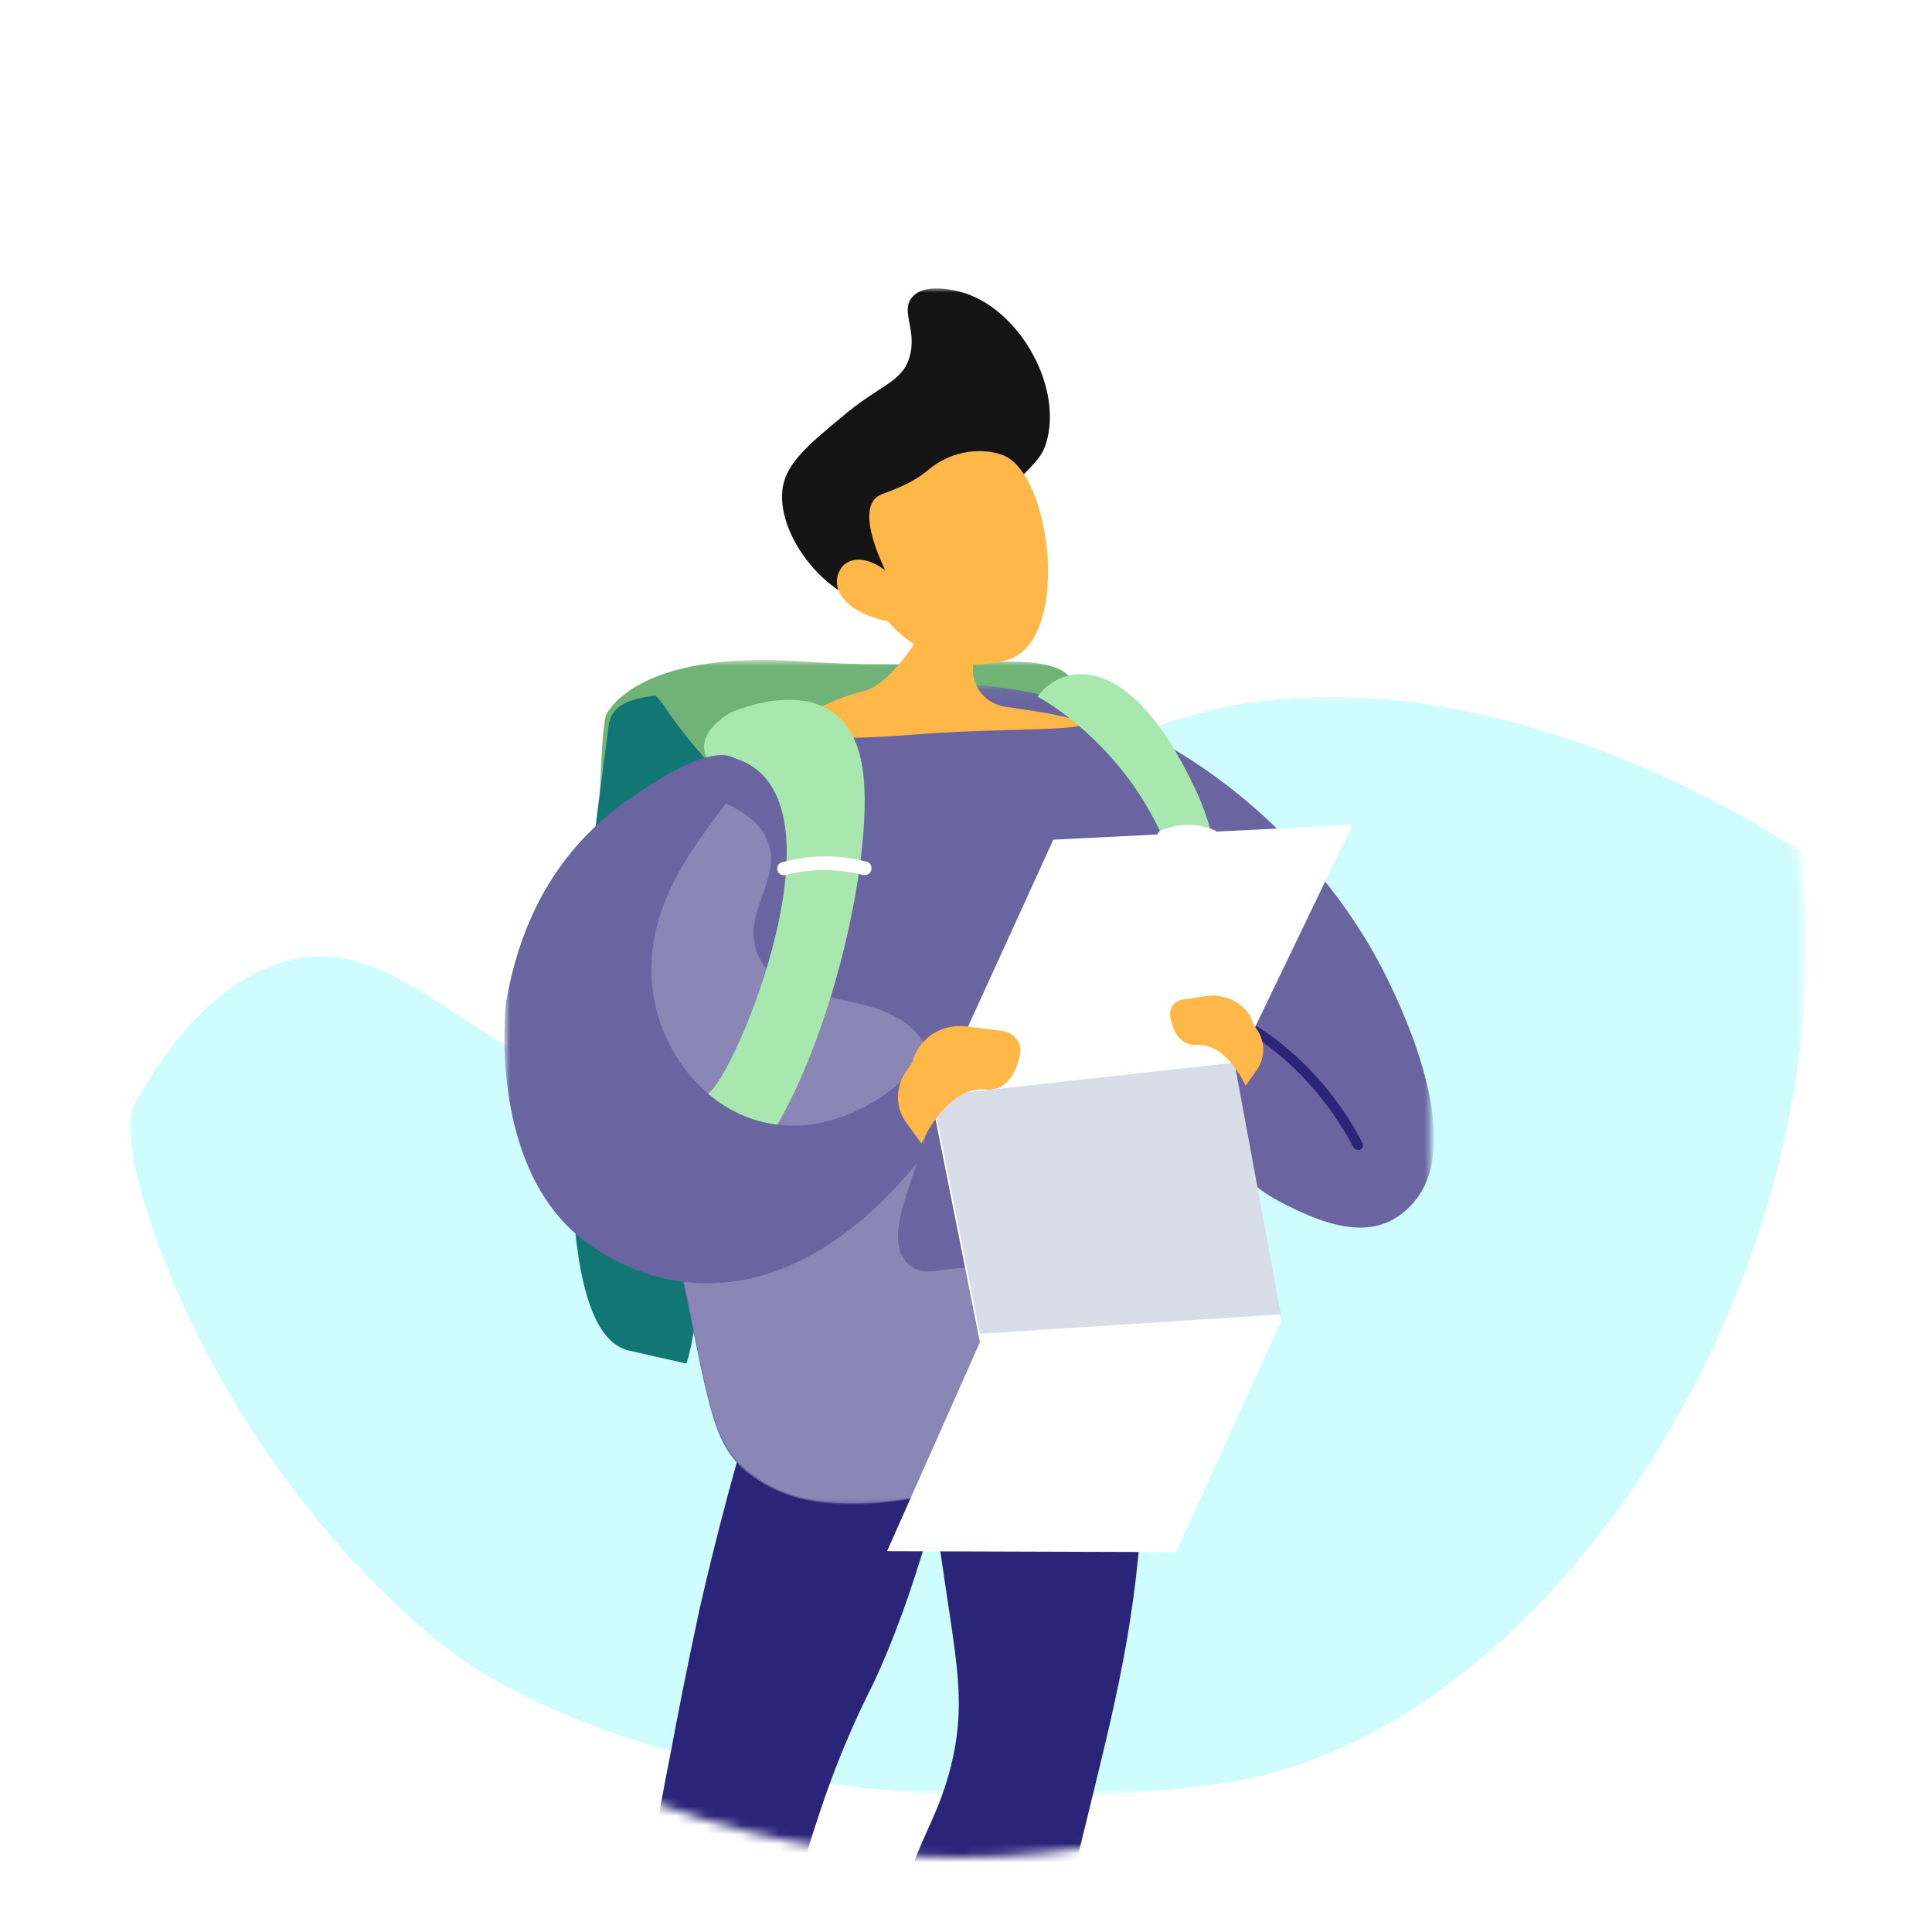
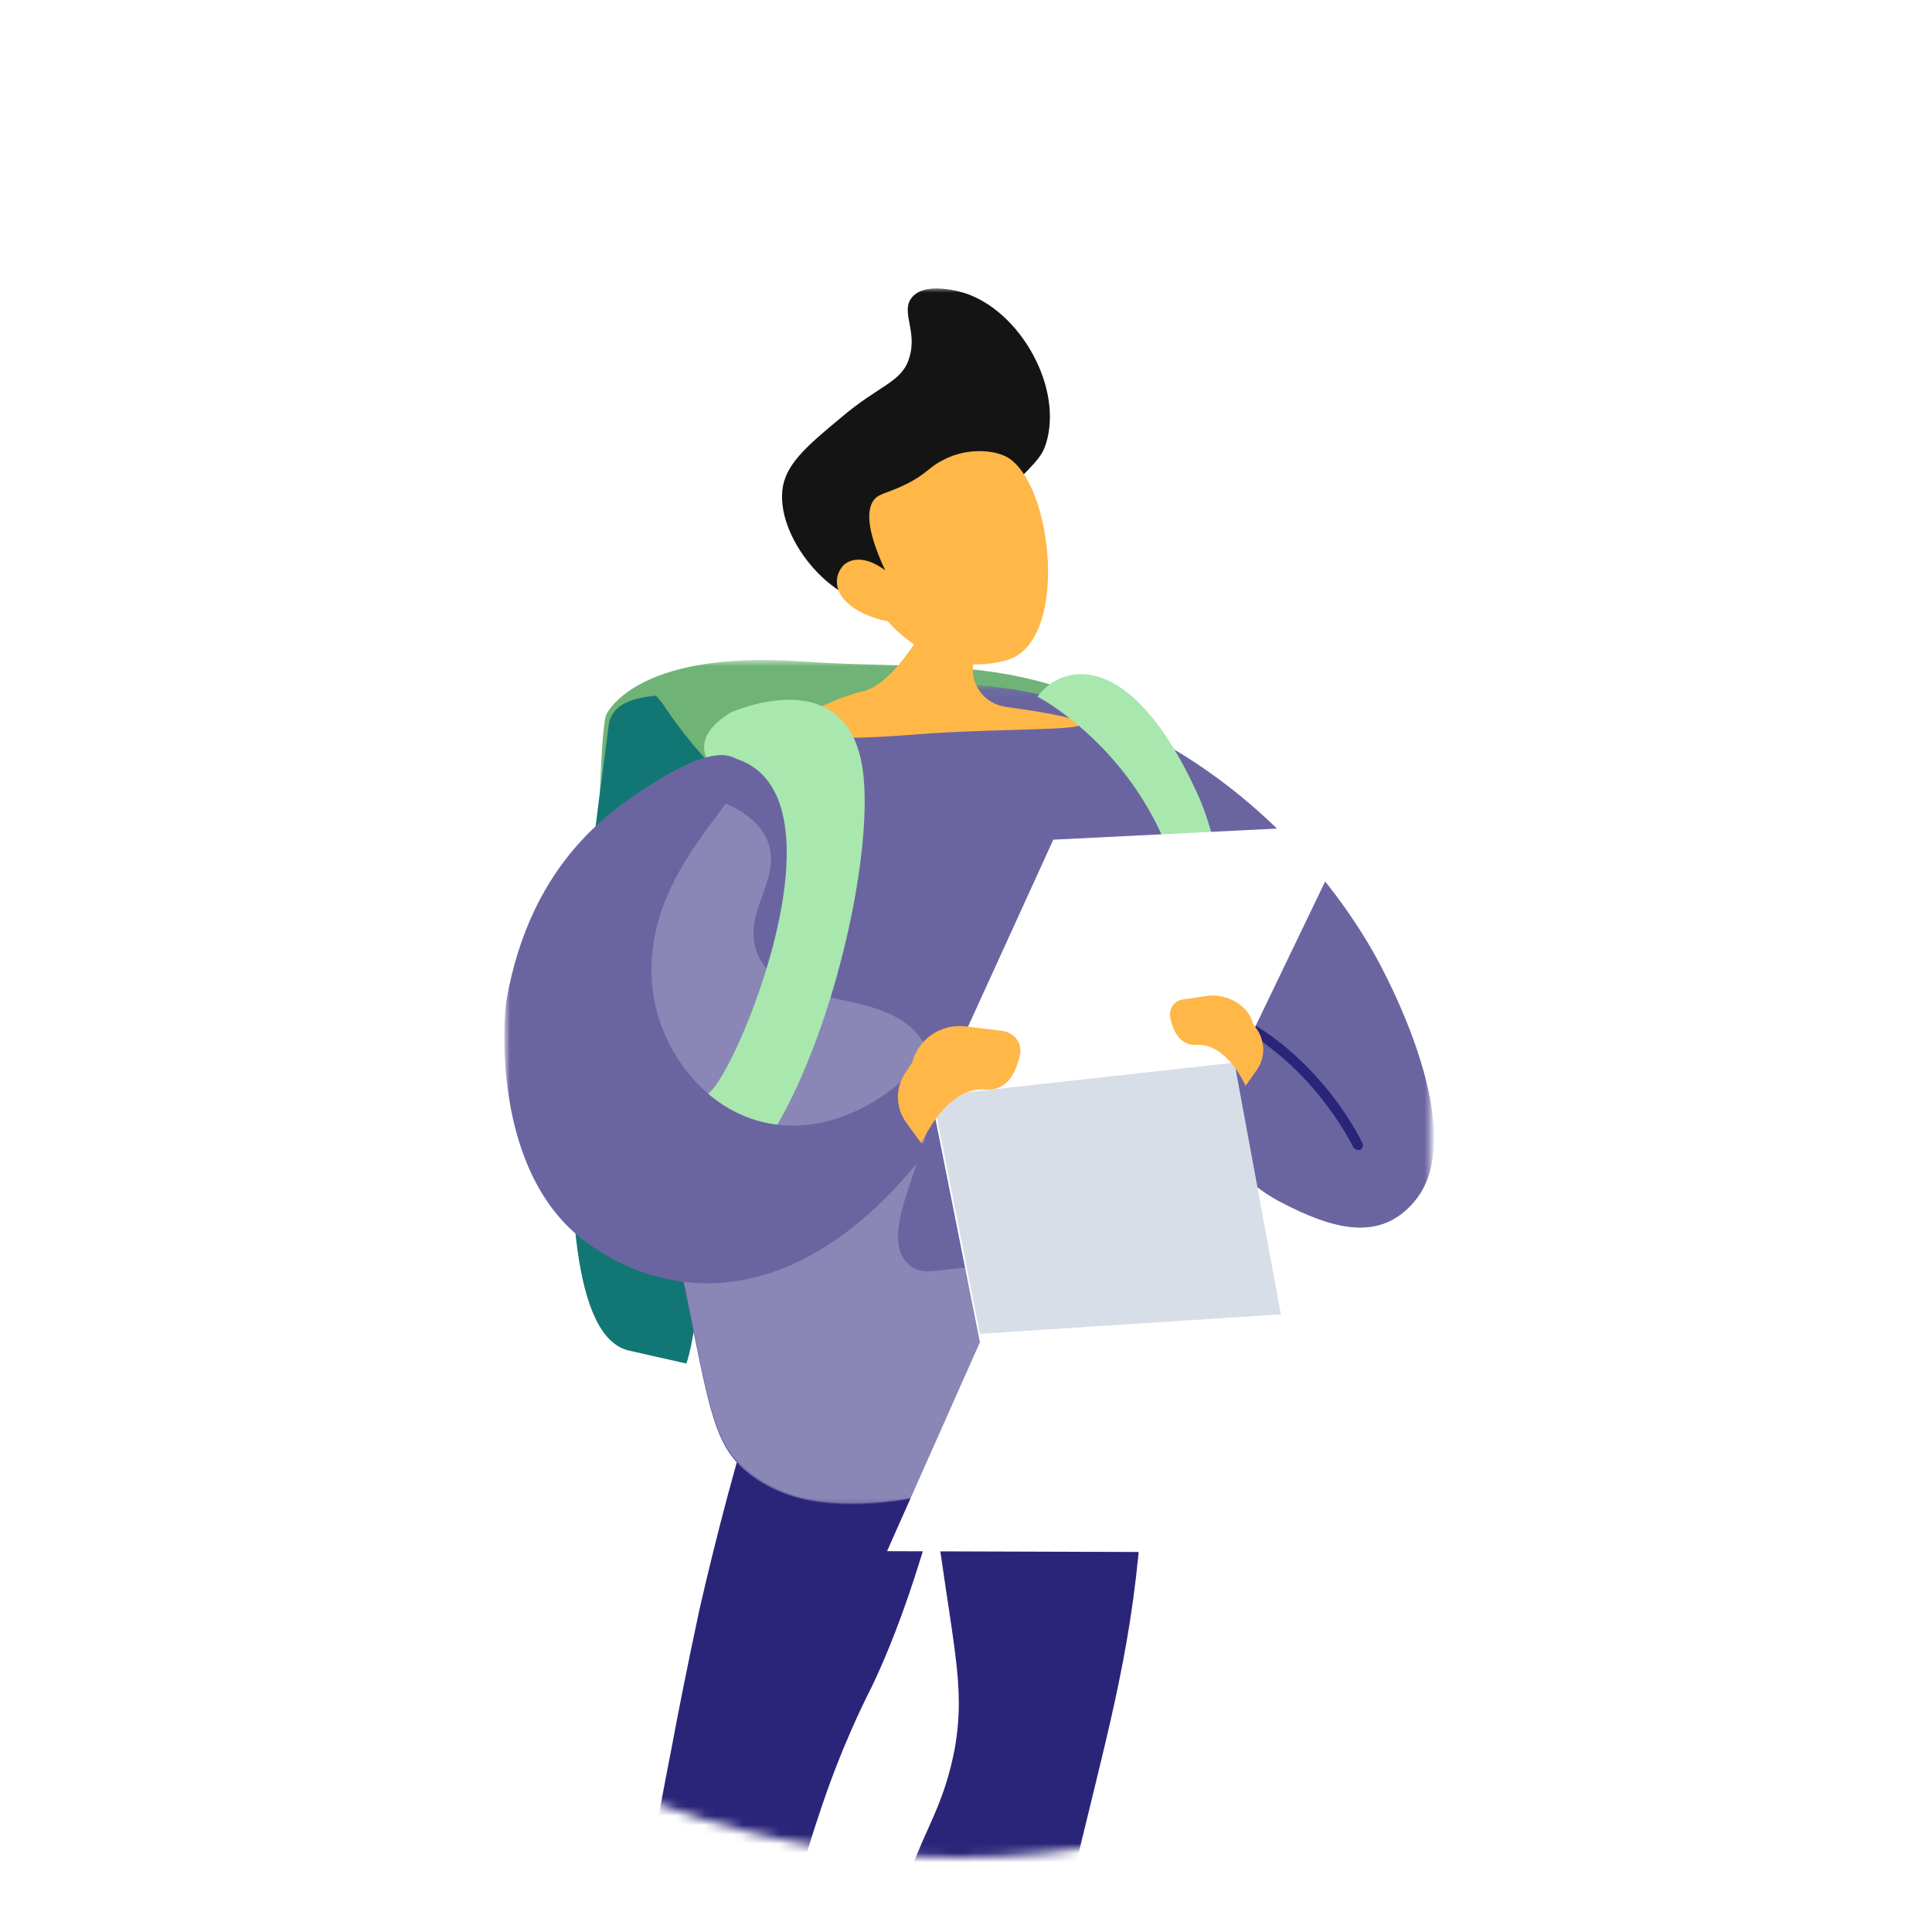
<svg xmlns="http://www.w3.org/2000/svg" version="1.1" id="Layer_1" x="0px" y="0px" viewBox="0 0 208 208" style="enable-background:new 0 0 208 208;" xml:space="preserve">
  <style type="text/css">
	.st0{fill-rule:evenodd;clip-rule:evenodd;fill:#FFFFFF;}
	.st1{filter:url(#Adobe_OpacityMaskFilter);}
	.st2{mask:url(#wrl3g7477d_1_);fill-rule:evenodd;clip-rule:evenodd;fill:#A0FBFF;fill-opacity:0.5;}
	.st3{filter:url(#Adobe_OpacityMaskFilter_1_);}
	.st4{mask:url(#wrl3g7477d_2_);}
	.st5{filter:url(#Adobe_OpacityMaskFilter_2_);}
	.st6{mask:url(#_x32_s0hwe6rpf_1_);fill:none;}
	.st7{filter:url(#Adobe_OpacityMaskFilter_3_);}
	.st8{mask:url(#mxiv833wdh_1_);fill-rule:evenodd;clip-rule:evenodd;fill:#70B376;}
	.st9{fill-rule:evenodd;clip-rule:evenodd;fill:#127774;}
	.st10{fill-rule:evenodd;clip-rule:evenodd;fill:#2B2579;}
	.st11{fill-rule:evenodd;clip-rule:evenodd;fill:#141414;}
	.st12{filter:url(#Adobe_OpacityMaskFilter_4_);}
	.st13{mask:url(#c4oct7s7kj_1_);fill-rule:evenodd;clip-rule:evenodd;fill:#6A65A1;}
	.st14{fill-rule:evenodd;clip-rule:evenodd;fill:#ADABCC;fill-opacity:0.475;}
	.st15{fill-rule:evenodd;clip-rule:evenodd;fill:#FFB748;}
	.st16{fill-rule:evenodd;clip-rule:evenodd;fill:#A8E7AE;}
	.st17{fill-rule:evenodd;clip-rule:evenodd;fill:#D8DEE8;}
	.st18{fill-rule:evenodd;clip-rule:evenodd;fill:#6A65A1;}
</style>
  <g>
    <g transform="translate(11 16)">
      <g>
        <path id="ika5armkhc_1_" class="st0" d="M92,0c50.8,0,92,41.2,92,92s-41.2,92-92,92S0,142.8,0,92S41.2,0,92,0z" />
      </g>
      <defs>
        <filter id="Adobe_OpacityMaskFilter" filterUnits="userSpaceOnUse" x="2.9" y="59" width="180.6" height="118.5">
          <feColorMatrix type="matrix" values="1 0 0 0 0  0 1 0 0 0  0 0 1 0 0  0 0 0 1 0" />
        </filter>
      </defs>
      <mask maskUnits="userSpaceOnUse" x="2.9" y="59" width="180.6" height="118.5" id="wrl3g7477d_1_">
        <g class="st1">
          <path id="ika5armkhc_2_" class="st0" d="M92,0c50.8,0,92,41.2,92,92s-41.2,92-92,92S0,142.8,0,92S41.2,0,92,0z" />
        </g>
      </mask>
-       <path class="st2" d="M61.7,100.8c-20,1.9-27.5-16.8-41.6-13.4C13.7,89,7.9,94.7,3.3,103.2c-2.2,4,6.7,35.4,32.1,56.9    c15.4,13.1,50.5,20.7,85.1,15.9S188,122.2,183,75.8c-12.4-8.3-43.7-23.8-70.5-13.2C87,72.7,84.6,98.6,61.7,100.8z" />
      <defs>
        <filter id="Adobe_OpacityMaskFilter_1_" filterUnits="userSpaceOnUse" x="43.4" y="15" width="100.1" height="212.1">
          <feColorMatrix type="matrix" values="1 0 0 0 0  0 1 0 0 0  0 0 1 0 0  0 0 0 1 0" />
        </filter>
      </defs>
      <mask maskUnits="userSpaceOnUse" x="43.4" y="15" width="100.1" height="212.1" id="wrl3g7477d_2_">
        <g class="st3">
          <path id="ika5armkhc_3_" class="st0" d="M92,0c50.8,0,92,41.2,92,92s-41.2,92-92,92S0,142.8,0,92S41.2,0,92,0z" />
        </g>
      </mask>
      <g class="st4">
        <g>
          <g transform="translate(42.485 15) translate(6.574 43)">
            <defs>
              <filter id="Adobe_OpacityMaskFilter_2_" filterUnits="userSpaceOnUse" x="0.3" y="0" width="56.9" height="73.5">
                <feColorMatrix type="matrix" values="1 0 0 0 0  0 1 0 0 0  0 0 1 0 0  0 0 0 1 0" />
              </filter>
            </defs>
            <mask maskUnits="userSpaceOnUse" x="0.3" y="0" width="56.9" height="73.5" id="_x32_s0hwe6rpf_1_">
              <g class="st5">
                <path id="g3h527fk2e_1_" class="st0" d="M34.5,0.2c-6.4,0.4-12,0.3-16.5,0.2c-3.6-0.1-6.5-0.2-8.7,0C6.2,0.6,4.4,1.5,4.2,3.7         c-0.5,5.7-9.8,63,2.2,65.8c1.8,0.4,3.9,0.9,6.2,1.4c12.7,2.6,30.9,5.2,38-1.4c8.4-7.7,6.6-60.7,5.5-63.4c0,0-2.5-6-17.4-6         C37.5,0,36.1,0.1,34.5,0.2" />
              </g>
            </mask>
            <path class="st6" d="M34.5,0.2c-6.4,0.4-12,0.3-16.5,0.2c-3.6-0.1-6.5-0.2-8.7,0C6.2,0.6,4.4,1.5,4.2,3.7       c-0.5,5.7-9.8,63,2.2,65.8c1.8,0.4,3.9,0.9,6.2,1.4c12.7,2.6,30.9,5.2,38-1.4c8.4-7.7,6.6-60.7,5.5-63.4c0,0-2.5-6-17.4-6       C37.5,0,36.1,0.1,34.5,0.2" />
          </g>
          <g transform="translate(42.485 15) matrix(-1 0 0 1 66.15 40.013)">
            <defs>
              <filter id="Adobe_OpacityMaskFilter_3_" filterUnits="userSpaceOnUse">
                <feColorMatrix type="matrix" values="1 0 0 0 0  0 1 0 0 0  0 0 1 0 0  0 0 0 1 0" />
              </filter>
            </defs>
            <mask maskUnits="userSpaceOnUse" id="mxiv833wdh_1_">
              <g class="st7">
                <path id="_x33_kr6p6jvog_1_" class="st0" d="M0,0h55.3v73.7H0V0z" />
              </g>
            </mask>
-             <path class="st8" d="M49,69.5c-6.9,6.6-24.6,4-37,1.4C9.8,70.4,7.8,70,6,69.5C-5.7,66.8,3.3,9.4,3.8,3.6c0.2-2.2,1.9-3,5-3.3       C13.7-0.1,22,1,33.2,0.2C51.5-1.1,54.4,6,54.4,6C55.4,8.7,57.2,61.8,49,69.5" />
+             <path class="st8" d="M49,69.5c-6.9,6.6-24.6,4-37,1.4C9.8,70.4,7.8,70,6,69.5C-5.7,66.8,3.3,9.4,3.8,3.6C13.7-0.1,22,1,33.2,0.2C51.5-1.1,54.4,6,54.4,6C55.4,8.7,57.2,61.8,49,69.5" />
          </g>
          <path class="st9" d="M65.5,75.6c-0.3,10.6,0.4,46.1-2.6,55.2c-2.3-0.5-4.4-1-6.2-1.4c-12.1-2.8-2.8-61.3-2.2-67.1      c0.2-2.2,2-3.1,5.1-3.4c0.4,0.4,0.8,0.9,1.1,1.4C67.1,69.6,65.8,63,65.5,75.6" />
          <path class="st10" d="M111.5,123.3c0.6,5.7,1.1,14.6,0.3,25.4c-1.1,14-3.9,22.9-7.4,37.9c-2.2,9.1-5.1,22.6-7.7,39.5      c-0.6,0.3-2.4,1.3-4.7,0.9c-1.3-0.2-2.3-0.7-2.8-1.1c-6.9-21-4.9-34.1-1.5-42.2c1.4-3.5,3.1-6.2,4.1-11.5c1.2-7-0.3-11-2.4-27.3      c-1.5-11.6-1.3-13.4-0.2-15.2C93,122.8,105.4,122.9,111.5,123.3" />
          <path class="st10" d="M94.4,125.8c-4.2,21.8-8.4,33.2-11.5,39.7c-0.8,1.6-3.4,6.7-5.8,14.1c-2.2,6.5-3.1,11.3-3.5,13.5      c-1.5,6.7-5.1,16.4-14.8,29.2c-0.1,0.1-1.8,1-3.4,0.2c-0.8-0.4-1.2-1.1-1.4-1.4c1.3-12.2,2.7-22.5,4-30.4      c0.3-1.7,1.4-8.9,3.3-18.5c0.7-3.8,1.8-9.3,3-14.9c1.6-7,4-16.6,7.7-28.1L94.4,125.8" />
          <path class="st11" d="M96.2,38.1c4.3-4.3,4.9-4.8,5.4-6.3c1.9-6-2.7-14.2-8.6-16.2c-0.3-0.1-4.3-1.4-5.8,0.4      c-1.3,1.5,0.6,3.6-0.3,6.5c-0.8,2.7-3.2,2.9-7.4,6.5c-3.5,2.9-5.7,4.8-6.2,7.3c-1,5.3,5.2,13,10.8,12.8      C85.9,48.9,86.5,47.9,96.2,38.1" />
          <g transform="translate(42.485 15) translate(12.083 42.765)">
            <defs>
              <filter id="Adobe_OpacityMaskFilter_4_" filterUnits="userSpaceOnUse" x="0.3" y="0" width="88.6" height="88.2">
                <feColorMatrix type="matrix" values="1 0 0 0 0  0 1 0 0 0  0 0 1 0 0  0 0 0 1 0" />
              </filter>
            </defs>
            <mask maskUnits="userSpaceOnUse" x="0.3" y="0" width="88.6" height="88.2" id="c4oct7s7kj_1_">
              <g class="st12">
                <path id="htrhfr2uci_1_" class="st0" d="M0.3,0.1h91.7v88.1H0.3V0.1z" />
              </g>
            </mask>
            <path class="st13" d="M58.2,48.7c-1.1,11.7,5,16.5,3.5,22.9c-1.5,6.1-8.9,9.1-16.5,12.1c-5.1,2-20.8,8.3-30,1.3       c-3.9-3-4.3-6.6-7-19.8c-7-33.7-9.7-36.6-6.8-43.9C6.5,8.7,20,3.5,22.2,2.6c24-9.2,48.8,6.5,60,26c1.5,2.6,10.7,19.7,4.5,27       c-3.7,4.4-8.8,3-14.5,0c-7.6-4-9.7-12.8-12.3-12.3C59.8,43.4,58.6,43.8,58.2,48.7z" />
          </g>
          <path class="st10" d="M135.2,107.8c0.1,0,0.2,0,0.2,0c0.3-0.1,0.4-0.4,0.3-0.7c-0.2-0.4-5.2-11-16.6-15.2      c-0.3-0.1-0.6,0-0.7,0.3c-0.1,0.3,0,0.6,0.3,0.7c11,4,15.9,14.5,16,14.6C134.8,107.7,135,107.8,135.2,107.8" />
          <path class="st14" d="M71.7,74.7c1.5,4.1-3,7.7-1.1,12.1c2.8,6.4,13.9,3.1,17.8,9.4c4.7,7.5-6.1,19.7-1.6,23.9      c2,1.9,4.4-0.5,10.3,0.8c8.4,1.9,10.9,8.5,14.9,7.5c1.2-0.3,2.7-1.4,4-4.9c0.5,1.9,0.8,3.7,0.3,5.7c-1.4,6.1-8.8,9.1-16.5,12.1      c-5.1,2-20.8,8.4-30,1.3c-3.9-3-4.3-6.6-7-19.8c-7-33.7-9.7-36.6-6.8-43.9c1.6-4,4.1-7.2,6.7-9.8C68.5,70.4,70.9,72.5,71.7,74.7      " />
          <path class="st15" d="M93.8,55.4c-0.4,2.3,1.2,4.4,3.5,4.7c2.8,0.4,6.2,0.9,7.7,1.5c2.8,1.2-8,0.7-17.8,1.5      c-6.1,0.5-10.8,0.4-13.4,0.1c-0.7-0.1-0.9-1-0.2-1.3c2.4-1.1,5.1-2.7,8.4-3.5c4.1-1,8.6-10.6,8.6-10.6l3.9,2.8L93.8,55.4      L93.8,55.4z" />
          <path class="st15" d="M84.6,50.9c0,0,5,6.3,12.7,4.2c6.9-1.8,5.1-19.1,0.1-21.9c-1.7-0.9-4.7-0.9-7,0.4c-1.4,0.7-1.7,1.5-4,2.6      c-2.1,1-2.7,0.9-3.3,1.6c-0.7,0.9-1,2.9,1.2,7.6c-1.6-1.2-3.2-1.5-4.3-0.7c-0.2,0.1-0.6,0.6-0.8,1.2      C78.6,48,80.7,50.1,84.6,50.9" />
          <path class="st16" d="M67.7,60.7c0,0,13.2-6,14.3,7.2c1.1,13.1-7.7,43.9-18.3,45.5c-3.1-5.6-1.5-8.6,1.9-12      c3.4-3.5,15.5-33.5,1.5-36l-2,0.2C65.1,65.6,63.5,63.2,67.7,60.7 M100.7,59c0,0,23.4,12.1,14.3,43c0,0,10-17.3,2.8-32.8      C110.6,53.6,103.2,55.5,100.7,59" />
-           <path class="st0" d="M82.8,77.7c-0.1,0.4-0.6,0.6-0.9,0.5c-2.7-0.7-5.6-0.7-8.3,0c-0.4,0.1-0.8-0.1-0.9-0.5      c-0.1-0.4,0.1-0.8,0.6-0.9c3-0.8,6.1-0.8,9.1,0C82.7,76.9,82.9,77.3,82.8,77.7 M120.1,74.3c-0.1,0.4-0.3,0.6-0.6,0.5      c-1.7-0.7-3.6-0.7-5.3,0c-0.3,0.1-0.5-0.1-0.6-0.5c-0.1-0.4,0.1-0.8,0.4-0.9c1.9-0.8,3.9-0.8,5.8,0      C120,73.5,120.1,73.9,120.1,74.3" />
          <path class="st0" d="M89.4,102.9l13-28.5l32.2-1.6l-12.7,26.4l5,27.1l-11.3,24.8L84.5,151l10-22.5L89.4,102.9z" />
          <path class="st17" d="M89.4,102l32.5-3.6l5,27.1l-32.4,2.1L89.4,102z" />
          <path class="st15" d="M124.5,95.1l-0.6-0.9c-0.5-2-2.8-3.2-4.8-3l-2.7,0.4c-1,0.1-1.6,1-1.4,2c0.3,1.4,1,3,2.9,2.9      c3.2-0.2,5.2,4.4,5.2,4.4l1.2-1.7C125.2,97.9,125.2,96.4,124.5,95.1" />
          <path class="st18" d="M71.1,104.8c-6.9-1.7-11.1-8.4-11.8-14C57.5,77.5,71,68.9,68.8,66.2c-1.3-1.6-4.2-1.1-8.8,1.7      c-4.7,2.9-13.8,8.5-16.5,23.9c-0.2,1.3-1.8,18.4,8.7,26c9.7,7,23.6,6.8,36.5-9.8l-2.7-7.6C85.5,101,79,106.7,71.1,104.8z" />
          <path class="st15" d="M86.4,99.6l0.8-1.2c0.7-2.6,3.1-4.2,5.8-3.9l4,0.5c1.2,0.2,2.1,1.3,1.8,2.6c-0.4,1.8-1.3,3.9-3.8,3.7      c-4.2-0.3-6.8,5.8-6.8,5.8l-1.6-2.2C85.4,103.3,85.4,101.2,86.4,99.6" />
        </g>
      </g>
    </g>
  </g>
</svg>